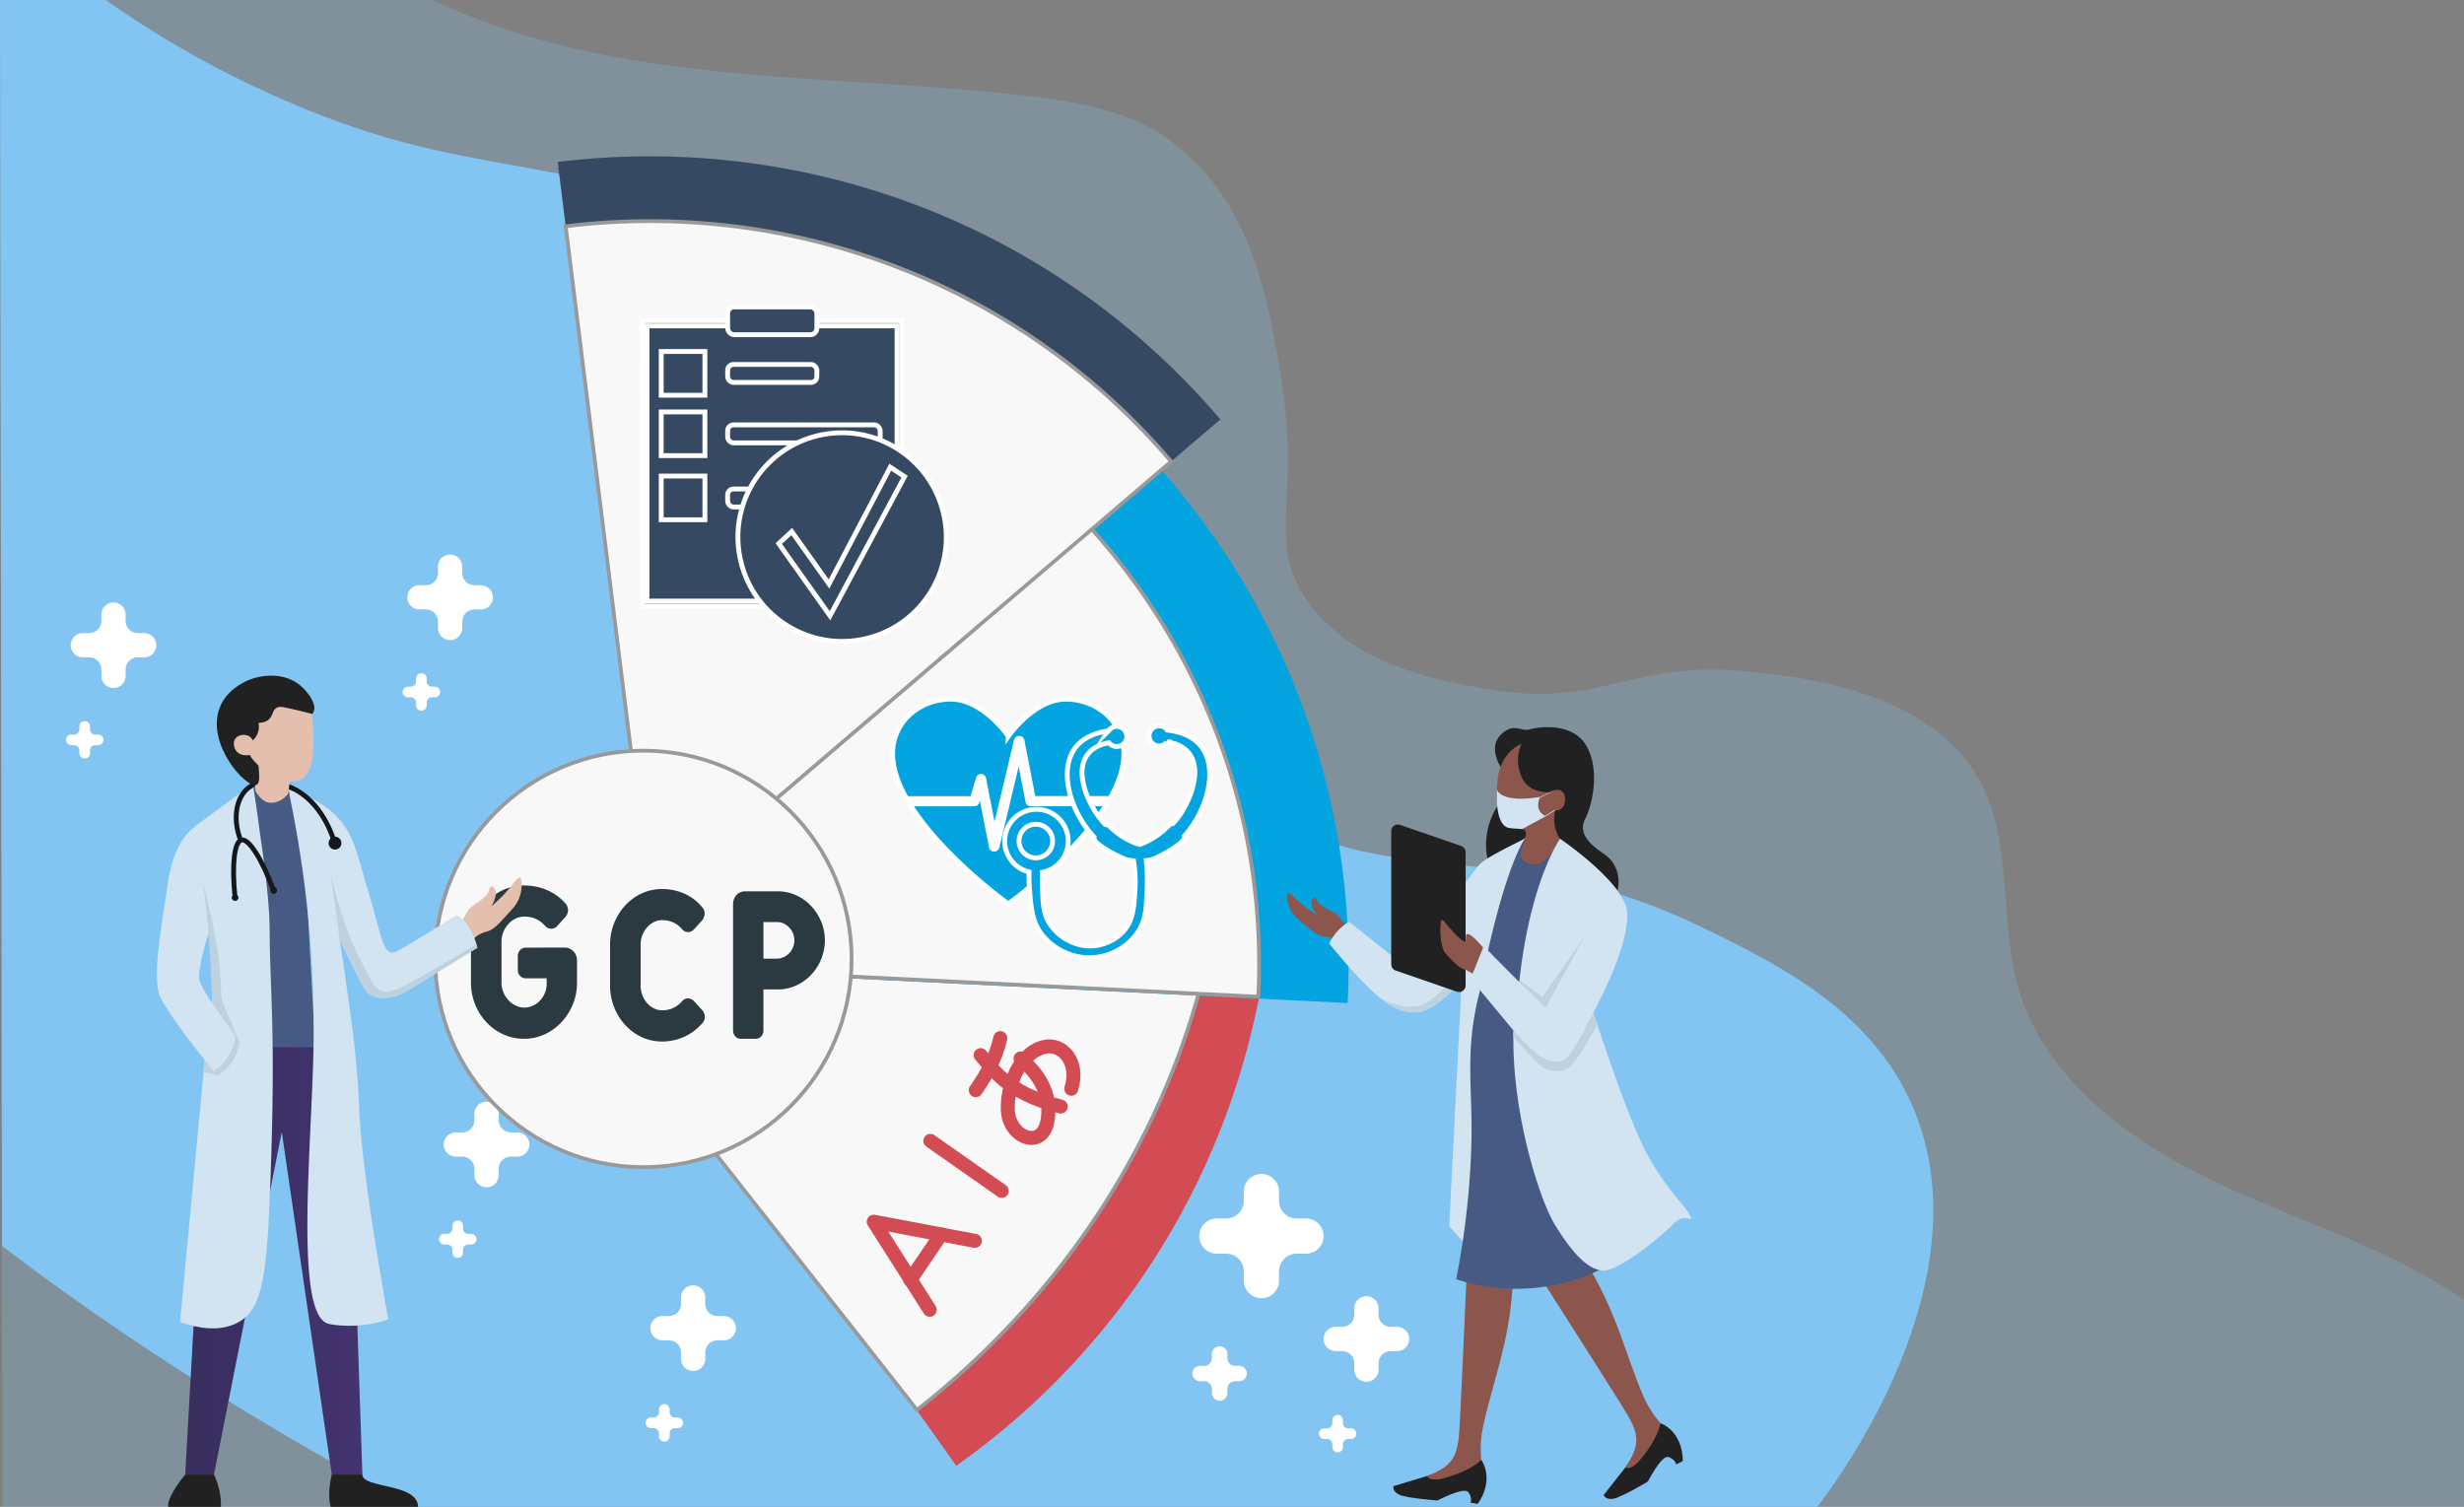
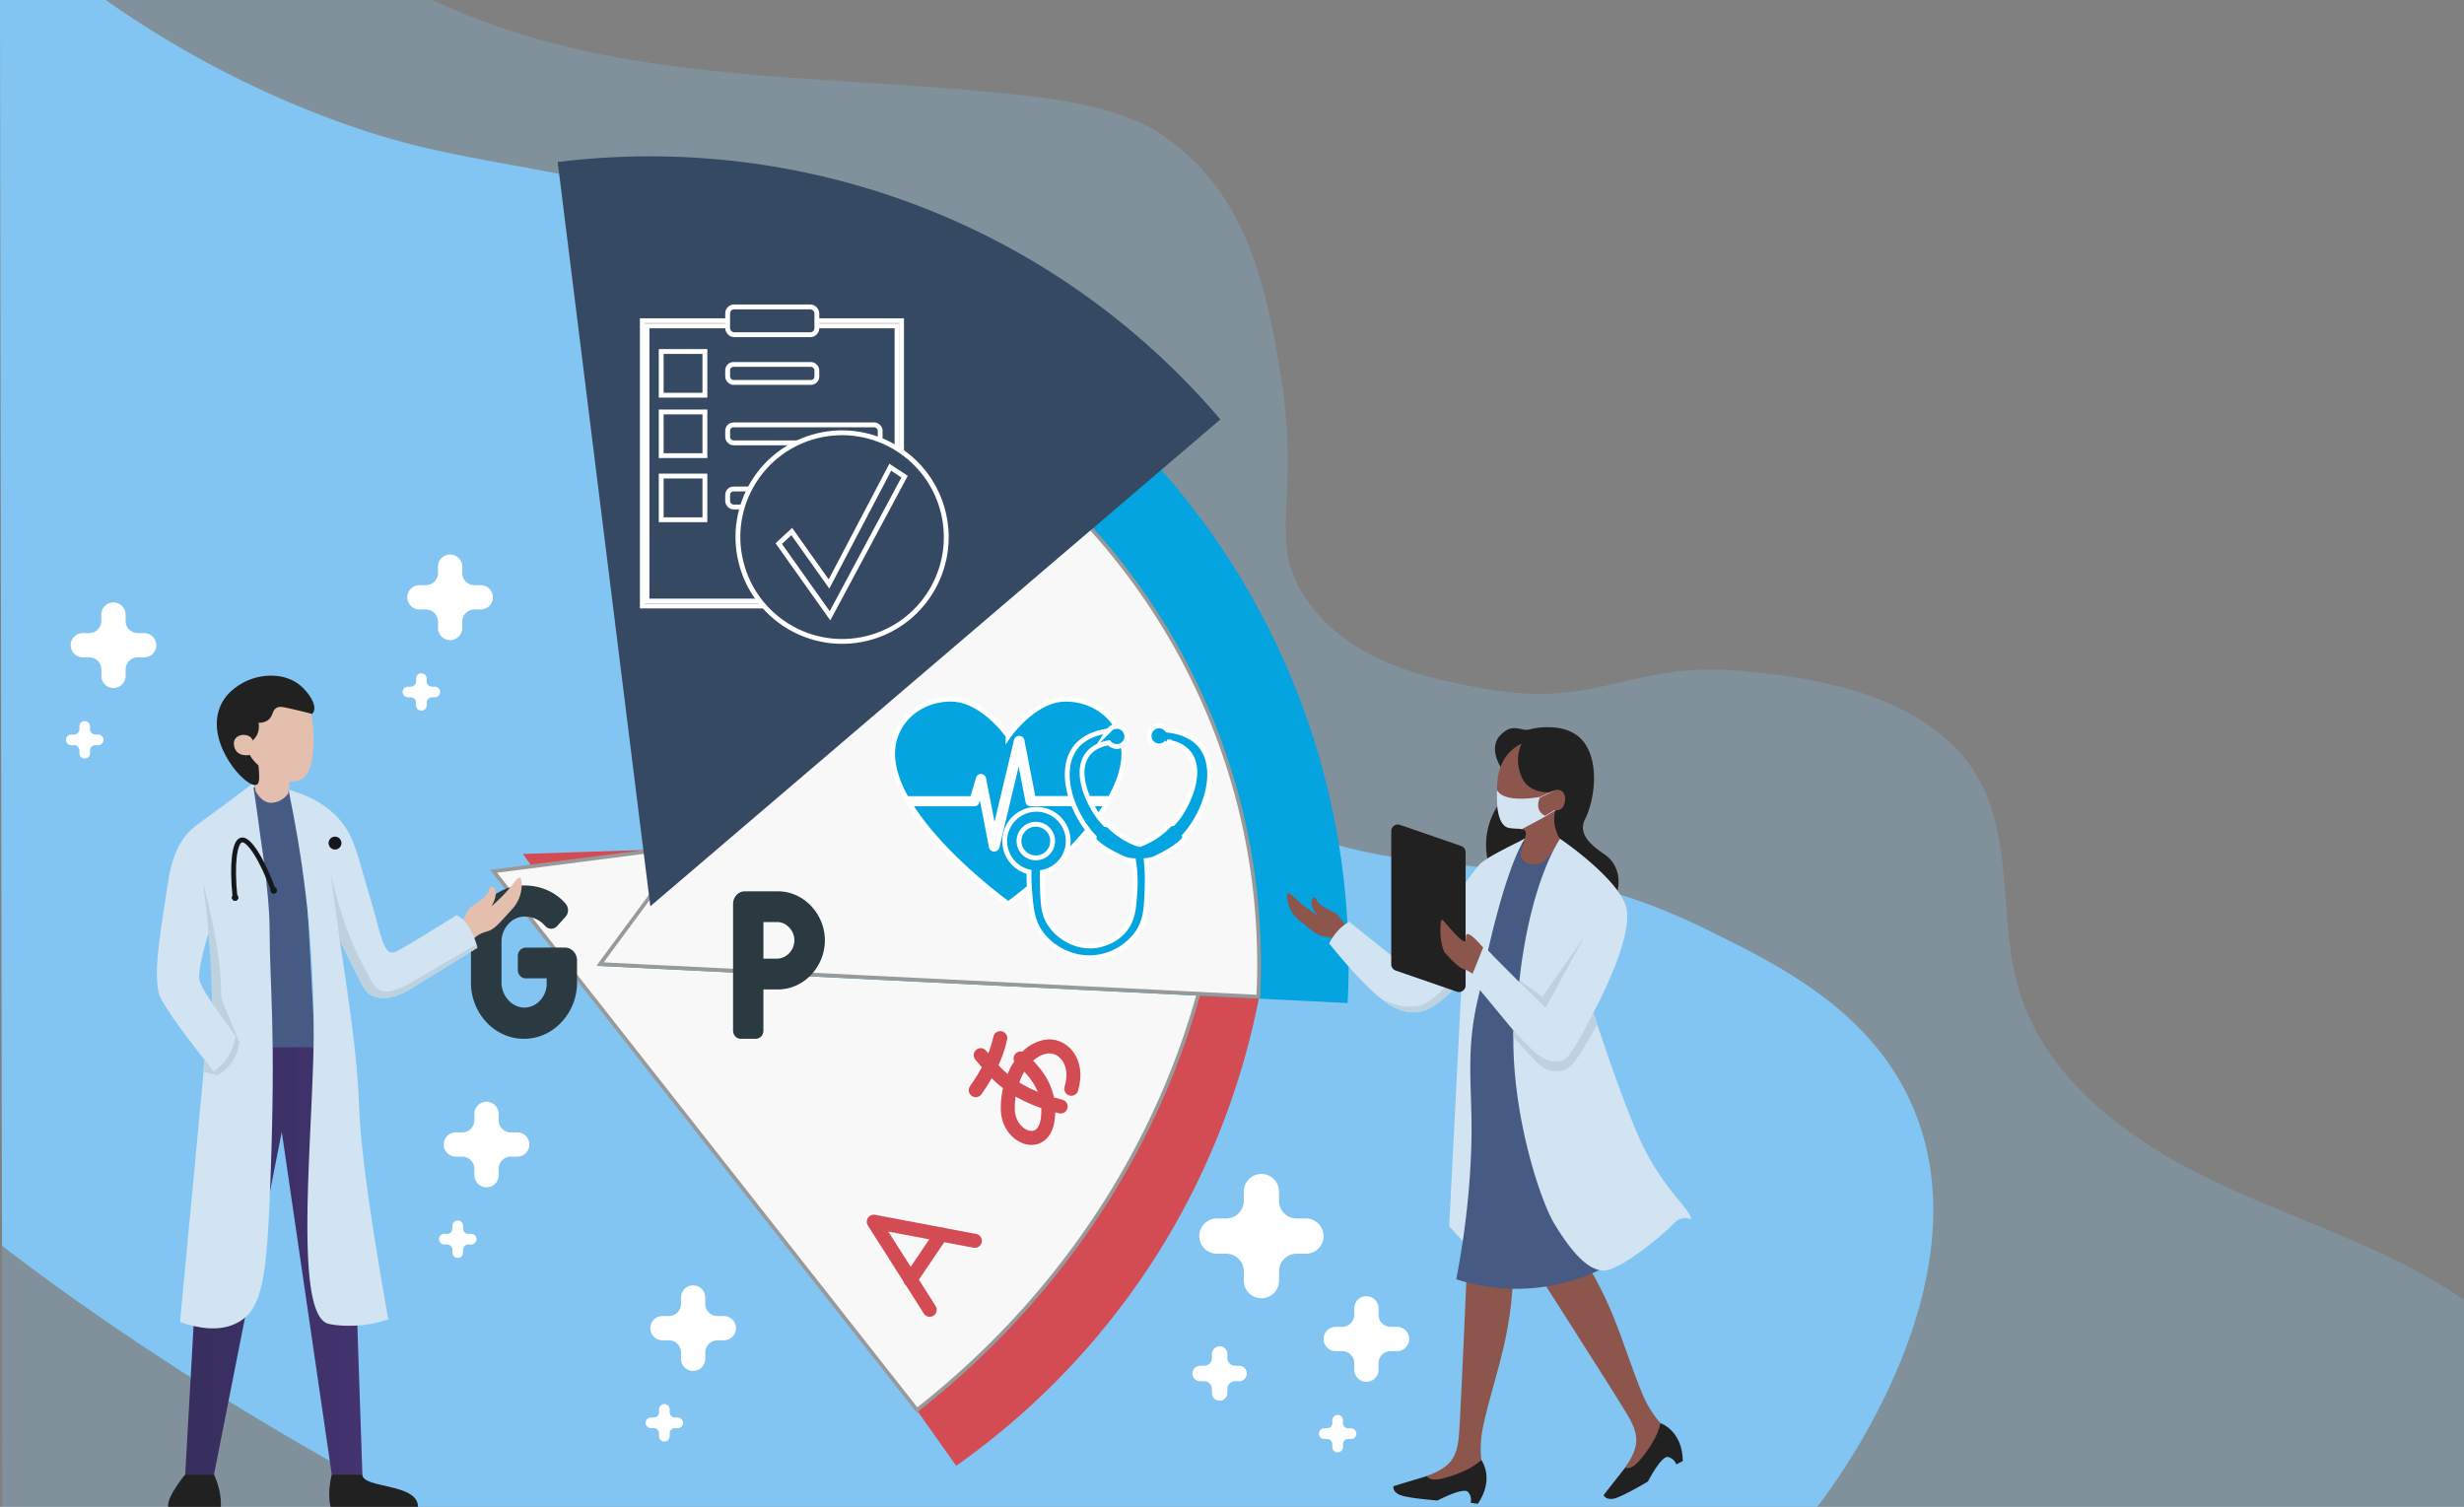
<svg xmlns="http://www.w3.org/2000/svg" viewBox="0 0 4579.56 2800.61">
  <rect x="0" y="0" width="4579.56" height="2800.61" fill="#808080" stroke="none" />
  <defs>
    <style>.cls-1,.cls-2{fill:#83c5f2;}.cls-1{opacity:0.25;isolation:isolate;}.cls-3{fill:#fff;}.cls-4{fill:#d34b53;}.cls-5,.cls-8{fill:#f8f8f8;stroke:#999;}.cls-10,.cls-12,.cls-21,.cls-5{stroke-miterlimit:10;}.cls-5{stroke-width:7px;}.cls-10,.cls-11,.cls-6{fill:#03a4df;}.cls-12,.cls-13,.cls-7{fill:#364962;}.cls-8{stroke-miterlimit:10;stroke-width:7px;}.cls-9{fill:#2b3a40;}.cls-10,.cls-11,.cls-12,.cls-13{stroke:#fff;}.cls-10,.cls-12,.cls-21{stroke-width:9px;}.cls-11{stroke-miterlimit:10;stroke-width:9px;}.cls-13{stroke-miterlimit:10;stroke-width:9px;}.cls-14{fill:#e4bfae;}.cls-15{fill:url(#未命名的渐变);}.cls-16{fill:#212121;}.cls-17{fill:#465a83;}.cls-18{fill:#d2e4f2;}.cls-19{fill:#f0f0f0;}.cls-20{fill:#bdd1de;}.cls-21,.cls-26{fill:none;}.cls-21{stroke:#14171b;}.cls-22{fill:#14171b;}.cls-23{fill:#222121;}.cls-24{fill:#8c564d;}.cls-25{fill:#6faff6;}.cls-26{stroke:#d34b53;stroke-linecap:round;stroke-linejoin:round;stroke-width:26px;}</style>
    <linearGradient id="未命名的渐变" x1="-3746.31" y1="420.88" x2="-3417.01" y2="420.88" gradientTransform="translate(-3072.79 2764) rotate(180)" gradientUnits="userSpaceOnUse">
      <stop offset="0" stop-color="#43336f" />
      <stop offset="1" stop-color="#372e5e" />
    </linearGradient>
  </defs>
  <g id="图层_2" data-name="图层 2">
    <g id="图层_1-2" data-name="图层 1">
      <g id="图层_2-2" data-name="图层 2">
        <g id="央铋_1" data-name="央铋 1">
          <path class="cls-1" d="M4579.56,2416c-132.39-91.6-291.48-141.39-439.17-208.58-168.25-76.54-337-193.11-388.87-370.53-35.34-121-11.46-256.46-64.4-370.81-88.19-190.48-367.73-209.71-427.73-216.91-226.93-27.22-278,70.6-501.55,30.6-86.85-15.53-247.87-44.34-330.67-167.11-75.62-112.11-5.68-183.47-49.78-433.78-21.42-121.6-50.78-288.2-175.77-395.53-36-30.9-88-80.75-280.57-103.9-274.12-33-553.39-25.69-823.56-82.57C997.42,75.81,897.22,44,803.82.06H0L4.48,2800.58H4579.56Z" />
          <path class="cls-2" d="M3552.5,2051.28c-78.31-175.6-248.91-259.17-384-325.34-388.56-190.33-603.31-45.79-890.66-261.33-22.82-17.11-141.15-107.79-234.67-266.67-159.77-271.39-65.64-433.41-202.67-602.66-71.15-87.89-221.66-127.93-522.66-208C948.7,289.07,842.94,308.59,599.7,215.33A1855.09,1855.09,0,0,1,196.59,0H0L3.7,2315.3c16.85,12.92,40.77,31.07,69.69,52.42,37.85,27.94,172.81,126.68,366.22,245.34,89.92,55.16,200.46,119.52,329.71,187.47H3377.47C3410.84,2757.37,3697.41,2376.21,3552.5,2051.28Z" />
          <path class="cls-3" d="M1683.82,1044.94h-11.91a22.55,22.55,0,0,1-22.54-22.55v-11.9a22.56,22.56,0,0,0-22.55-22.55h0a22.54,22.54,0,0,0-22.55,22.53v11.92a22.57,22.57,0,0,1-22.55,22.55h-11.91a22.55,22.55,0,0,0-22.54,22.55h0a22.55,22.55,0,0,0,22.54,22.55h11.89a22.56,22.56,0,0,1,22.55,22.55h0v11.89A22.56,22.56,0,0,0,1626.8,1147h0a22.57,22.57,0,0,0,22.55-22.55v-11.89a22.54,22.54,0,0,1,22.53-22.55h11.92a22.57,22.57,0,0,0,22.55-22.55h0A22.57,22.57,0,0,0,1683.82,1044.94Z" />
          <path class="cls-3" d="M1598.27,1233.55h-5.21a9.87,9.87,0,0,1-9.86-9.87v-5.2a9.87,9.87,0,0,0-9.86-9.87h0a9.85,9.85,0,0,0-9.87,9.85v5.22a9.87,9.87,0,0,1-9.87,9.87h-5.21a9.87,9.87,0,0,0-9.86,9.87h0a9.88,9.88,0,0,0,9.86,9.86h5.21a9.87,9.87,0,0,1,9.87,9.87v5.2a9.85,9.85,0,0,0,9.86,9.86h0a9.85,9.85,0,0,0,9.86-9.86v-5.2a9.87,9.87,0,0,1,9.86-9.87h5.21a9.87,9.87,0,0,0,9.87-9.86h0A9.87,9.87,0,0,0,1598.27,1233.55Z" />
          <path class="cls-3" d="M961.27,2104.61H949.36a22.57,22.57,0,0,1-22.55-22.55v-11.9a22.54,22.54,0,0,0-22.53-22.55h0a22.54,22.54,0,0,0-22.54,22.54h0v11.9a22.57,22.57,0,0,1-22.55,22.55H847.26a22.56,22.56,0,0,0-22.56,22.54h0a22.57,22.57,0,0,0,22.55,22.55h11.91a22.56,22.56,0,0,1,22.55,22.55h0v11.89a22.55,22.55,0,0,0,22.54,22.55h0a22.56,22.56,0,0,0,22.55-22.55h0v-11.89a22.56,22.56,0,0,1,22.55-22.55h11.91a22.57,22.57,0,0,0,22.55-22.55h0A22.55,22.55,0,0,0,961.27,2104.61Z" />
          <path class="cls-3" d="M875.7,2293.22h-5.21a9.85,9.85,0,0,1-9.86-9.86h0v-5.2a9.87,9.87,0,0,0-9.87-9.87h0a9.85,9.85,0,0,0-9.86,9.86h0v5.2a9.87,9.87,0,0,1-9.87,9.87h-5.21a9.85,9.85,0,0,0-9.86,9.86h0a9.85,9.85,0,0,0,9.85,9.87H831a9.87,9.87,0,0,1,9.87,9.87h0v5.2a9.85,9.85,0,0,0,9.84,9.86h0a9.85,9.85,0,0,0,9.94-9.78v-5.3a9.85,9.85,0,0,1,9.85-9.87h5.15a9.87,9.87,0,0,0,9.87-9.87h0A9.87,9.87,0,0,0,875.7,2293.22Z" />
          <path class="cls-3" d="M2427.17,2264.61h-17.29a32.73,32.73,0,0,1-32.73-32.73h0v-17.28a32.73,32.73,0,0,0-32.73-32.73h0a32.73,32.73,0,0,0-32.73,32.73v17.28a32.74,32.74,0,0,1-32.74,32.74H2261.7a32.74,32.74,0,0,0-32.73,32.74h0a32.73,32.73,0,0,0,32.73,32.73H2279a32.74,32.74,0,0,1,32.74,32.74v17.26a32.73,32.73,0,0,0,32.72,32.74h0a32.74,32.74,0,0,0,32.74-32.74v-17.26a32.73,32.73,0,0,1,32.72-32.74h17.3a32.73,32.73,0,0,0,32.74-32.72h0a32.74,32.74,0,0,0-32.74-32.74Z" />
          <path class="cls-3" d="M2303,2538.44h-7.56a14.33,14.33,0,0,1-14.32-14.33v-7.56a14.32,14.32,0,0,0-14.32-14.32h0a14.32,14.32,0,0,0-14.33,14.31h0v7.56a14.33,14.33,0,0,1-14.32,14.33h-7.56a14.32,14.32,0,0,0-14.32,14.32h0a14.32,14.32,0,0,0,14.32,14.32h7.56a14.32,14.32,0,0,1,14.32,14.32h0v7.6a14.33,14.33,0,0,0,14.33,14.32h0a14.32,14.32,0,0,0,14.32-14.32h0v-7.56a14.32,14.32,0,0,1,14.32-14.32H2303a14.33,14.33,0,0,0,14.33-14.32h0a14.34,14.34,0,0,0-14.3-14.36Z" />
          <path class="cls-3" d="M893.62,1087.63H881.7a22.54,22.54,0,0,1-22.55-22.53v-11.92a22.56,22.56,0,0,0-22.55-22.55h0a22.56,22.56,0,0,0-22.55,22.55h0v11.9a22.56,22.56,0,0,1-22.55,22.55H779.6a22.56,22.56,0,0,0-22.55,22.55h0a22.56,22.56,0,0,0,22.55,22.55h11.9a22.56,22.56,0,0,1,22.55,22.55h0v11.89a22.57,22.57,0,0,0,22.55,22.55h0a22.57,22.57,0,0,0,22.55-22.55v-11.89a22.54,22.54,0,0,1,22.53-22.55H893.6a22.57,22.57,0,0,0,22.55-22.55h0A22.57,22.57,0,0,0,893.62,1087.63Z" />
          <path class="cls-3" d="M808.08,1276.24h-5.21a9.87,9.87,0,0,1-9.87-9.87v-5.2a9.87,9.87,0,0,0-9.86-9.87h0a9.87,9.87,0,0,0-9.87,9.87v5.2a9.85,9.85,0,0,1-9.85,9.87H758.2a9.87,9.87,0,0,0-9.87,9.87h0a9.87,9.87,0,0,0,9.87,9.86h5.21a9.85,9.85,0,0,1,9.86,9.86h0v5.2a9.85,9.85,0,0,0,9.86,9.86h0A9.85,9.85,0,0,0,793,1311v-5.2a9.87,9.87,0,0,1,9.87-9.87h5.21a9.85,9.85,0,0,0,9.86-9.86h0a9.85,9.85,0,0,0-9.85-9.87Z" />
          <path class="cls-3" d="M267.93,1176.61H256a22.56,22.56,0,0,1-22.55-22.55h0v-11.9a22.56,22.56,0,0,0-22.55-22.55h0a22.56,22.56,0,0,0-22.55,22.55h0v11.9a22.55,22.55,0,0,1-22.54,22.55H153.93a22.56,22.56,0,0,0-22.55,22.55h0a22.57,22.57,0,0,0,22.55,22.55h11.91a22.54,22.54,0,0,1,22.54,22.54h0v11.89a22.57,22.57,0,0,0,22.55,22.55h0a22.57,22.57,0,0,0,22.55-22.55v-11.89A22.54,22.54,0,0,1,256,1221.71h11.92a22.56,22.56,0,0,0,22.55-22.55h0A22.54,22.54,0,0,0,268,1176.61Z" />
          <path class="cls-3" d="M182.39,1365.22h-5.21a9.87,9.87,0,0,1-9.87-9.87v-5.2a9.85,9.85,0,0,0-9.85-9.87h0a9.87,9.87,0,0,0-9.87,9.87v5.2a9.85,9.85,0,0,1-9.85,9.87h-5.22a9.85,9.85,0,0,0-9.86,9.86h0a9.85,9.85,0,0,0,9.85,9.87h5.2a9.85,9.85,0,0,1,9.86,9.86h0v5.2a9.85,9.85,0,0,0,9.86,9.86h0a9.85,9.85,0,0,0,9.86-9.84v-5.22a9.87,9.87,0,0,1,9.87-9.87h5.21a9.85,9.85,0,0,0,9.86-9.86h0A9.86,9.86,0,0,0,182.39,1365.22Z" />
          <path class="cls-3" d="M1345.27,2445.94h-11.91a22.55,22.55,0,0,1-22.55-22.54v-11.91a22.56,22.56,0,0,0-22.55-22.55h0a22.55,22.55,0,0,0-22.54,22.55v11.91a22.55,22.55,0,0,1-22.55,22.54h-11.91a22.57,22.57,0,0,0-22.55,22.55h0a22.56,22.56,0,0,0,22.55,22.55h11.91a22.57,22.57,0,0,1,22.55,22.55v11.89a22.55,22.55,0,0,0,22.54,22.55h0a22.56,22.56,0,0,0,22.55-22.55h0v-11.89a22.57,22.57,0,0,1,22.55-22.55h11.91a22.56,22.56,0,0,0,22.55-22.55h0A22.57,22.57,0,0,0,1345.27,2445.94Z" />
          <path class="cls-3" d="M1259.7,2634.55h-5.21a9.85,9.85,0,0,1-9.86-9.84v-5.23a9.87,9.87,0,0,0-9.87-9.87h0a9.85,9.85,0,0,0-9.86,9.86h0v5.21a9.85,9.85,0,0,1-9.86,9.86h-5.22a9.85,9.85,0,0,0-9.86,9.86h0a9.85,9.85,0,0,0,9.84,9.86H1215a9.87,9.87,0,0,1,9.87,9.87h0v5.2a9.85,9.85,0,0,0,9.85,9.87h0a9.87,9.87,0,0,0,9.87-9.87h0v-5.2a9.85,9.85,0,0,1,9.85-9.87h5.22a9.85,9.85,0,0,0,9.87-9.85h0a9.87,9.87,0,0,0-9.87-9.87Z" />
          <path class="cls-3" d="M2596.62,2466.06H2584.7a22.55,22.55,0,0,1-22.54-22.55v-11.9a22.56,22.56,0,0,0-22.55-22.55h0a22.54,22.54,0,0,0-22.55,22.53v11.92a22.57,22.57,0,0,1-22.55,22.55H2482.6a22.55,22.55,0,0,0-22.54,22.55h0a22.55,22.55,0,0,0,22.54,22.55h11.91a22.56,22.56,0,0,1,22.55,22.55h0v11.89a22.56,22.56,0,0,0,22.55,22.55h0a22.57,22.57,0,0,0,22.55-22.55v-11.89a22.54,22.54,0,0,1,22.53-22.55h11.92a22.57,22.57,0,0,0,22.55-22.55h0A22.56,22.56,0,0,0,2596.62,2466.06Z" />
          <path class="cls-3" d="M2511.08,2654.67h-5.21a9.87,9.87,0,0,1-9.87-9.87h0v-5.2a9.87,9.87,0,0,0-9.86-9.87h0a9.87,9.87,0,0,0-9.87,9.87h0v5.2a9.87,9.87,0,0,1-9.86,9.87h-5.21a9.87,9.87,0,0,0-9.87,9.87h0a9.86,9.86,0,0,0,9.87,9.86h5.21a9.87,9.87,0,0,1,9.86,9.87v5.2a9.85,9.85,0,0,0,9.86,9.86h0a9.85,9.85,0,0,0,9.86-9.86h0v-5.2a9.87,9.87,0,0,1,9.87-9.87h5.21a9.88,9.88,0,0,0,9.86-9.86h0A9.87,9.87,0,0,0,2511.08,2654.67Z" />
          <path class="cls-4" d="M2365.31,1541,972,1587.14,1777.22,2724.3c.18-.12.36-.24.53-.37C2174.33,2443.13,2379.7,1992.88,2365.31,1541Z" />
          <path class="cls-5" d="M2276.27,1444.88l-1359,174.43,787.05,1001.2.52-.4C2091.27,2317,2291,1871.39,2276.27,1444.88Z" />
          <path class="cls-6" d="M1937.27,670.94,1113.13,1795.26l1391.64,69v-.65C2528.85,1378.25,2301.58,938.63,1937.27,670.94Z" />
          <path class="cls-5" d="M1839.2,812.39l-724,979.41,1223.45,60.69v-.57C2359.57,1429,2159.58,1045.82,1839.2,812.39Z" />
          <path class="cls-7" d="M1036.5,301l172.2,1383.37L2268.19,779.5l-.42-.5C1952.2,409.49,1485.19,245.71,1036.5,301Z" />
-           <path class="cls-5" d="M1051.38,420.54,1208.7,1684.37l968-826.69-.38-.45C1888,519.64,1461.3,370,1051.38,420.54Z" />
-           <circle class="cls-8" cx="1195.79" cy="1782.18" r="386.99" />
          <path class="cls-9" d="M1049.91,1761.15c12.83,0,22.55,11.28,22.55,23.72v42c0,54.43-42.77,103.8-98.36,103.8-56.38,0-98.75-49-98.75-103.8V1749.5c0-54.82,42.37-103.81,98.75-103.81,31.1,0,59.09,12.44,77.75,34.6a18.81,18.81,0,0,1,3.89,11.28,19.89,19.89,0,0,1-4.27,12l-15.94,17.5a14.37,14.37,0,0,1-10.89,5c-3.11,0-7.39-.78-11.66-5.44-10.11-11.28-22.55-17.11-38.49-17.11-23.72,0-42.38,22.94-42.38,45.88v77.37c0,22.93,18.66,45.87,42.38,45.87s41.6-21.38,41.6-44.32V1818.3H977.21c-8.17,0-14.78-6.61-14.78-15.55v-26c0-8.55,6.61-15.55,14.78-15.55Z" />
-           <path class="cls-9" d="M1305,1877.4a18.69,18.69,0,0,1,5,12.44,17.08,17.08,0,0,1-3.5,10.5l-.39.39c-19,22.54-45.87,35-75.81,35-55.6,0-96.42-49.77-96.42-103.42v-77c0-54,41.21-103,96.42-103,30.32,0,57.15,12,75.42,34.6a16.59,16.59,0,0,1,3.89,11.28,21.69,21.69,0,0,1-4.27,12l-15.56,17.11c-3.5,3.5-7,5-10.88,5-3.11,0-7.39-.78-11.67-5.83-9.72-10.89-21.77-16.33-36.93-16.33-21,0-39.66,21-39.66,45.1v77c0,24.49,18.67,45.49,39.66,45.49,15.16,0,27.21-5.45,36.93-16.33,4.28-5.06,8.56-5.83,11.28-5.83a15.73,15.73,0,0,1,11.27,5Z" />
          <path class="cls-9" d="M1445.7,1838.91h-26.83v76.2c0,8.94-6.22,15.55-14.38,15.55h-27.61c-8.16,0-14.38-6.61-14.38-15.55V1679.89c0-12.44,9.33-23.32,22.16-23.32h61c49,0,87.48,43.15,87.48,91C1533.18,1795.75,1495.08,1838.91,1445.7,1838.91Zm21-115.08a30,30,0,0,0-22.94-10.11h-24.88v68h24.88c17.89,0,32.66-15.56,32.66-34.22A33.52,33.52,0,0,0,1466.7,1723.83Z" />
          <path class="cls-10" d="M1915.32,1493.89a4.94,4.94,0,0,1-4.94-4.7l-16.68-85.56L1853.07,1574a5.35,5.35,0,0,1-5.29,4.11,4.92,4.92,0,0,1-4.88-3,5.39,5.39,0,0,1-.6-2.43L1822.08,1469l-6.19,20.81a5.07,5.07,0,0,1-5.7,4.21H1690.7c59.73,97.37,183.24,185.9,183.24,185.9h0s123.7-88.67,183.37-186.13Z" />
          <path class="cls-10" d="M1807.24,1484.21l10.86-36.48a4.86,4.86,0,0,1,1-2.61,5,5,0,0,1,5.54-2h0a5.41,5.41,0,0,1,3.56,4L1848,1548.41l40.74-170.79a4.94,4.94,0,0,1,4-5.09l.92-.17A4.91,4.91,0,0,1,1899,1375a5.19,5.19,0,0,1,.75,3l20.68,106h142.69c24.64-43.76,35.23-88.75,15-127.83-16.63-33.41-54-56.7-97.5-56.7-58.94,0-106.72,69.17-106.72,69.17h0c.06-1.37-47.79-69.2-106.73-69.2-43.47,0-80.87,23.29-97.5,56.7-20.23,39.16-9.56,84.23,15.17,128.07Z" />
          <path class="cls-10" d="M1867.34,1564a59,59,0,1,1,69.84,57.15c-.19,6.31-.22,13.32,0,20.92,1.09,34.54,1.65,52.26,10.76,69.43,14.11,26.56,48,49.65,85.15,46.41,3.9-.34,35.64-3.59,56.8-29.27,15.79-19.16,17.31-40.64,19.48-71.41a251.5,251.5,0,0,0-2.57-57.56,55.61,55.61,0,0,1-14.53-2.55c-1-.31-1.86-.63-2.65-.93-1.68-.63-2.89-1.18-3.27-1.35-3.39-1.53-29.87-13.18-46.17-27.09-2.82-2.41-7.72-6.92-6.83-11.31a6.25,6.25,0,0,1,.16-.62c-44-46.62-68.15-125.54-33.31-168.16,5.36-6.56,21.69-24,59.86-29.23a18.68,18.68,0,1,1,1,22c-12.08,2.09-28,7.23-38.63,20.34-26.28,32.28-1.28,88.54,18.87,116.11a134.27,134.27,0,0,0,13.27,15.51,11.73,11.73,0,0,1,7.18,2.81,144.84,144.84,0,0,0,54.56,34.12l0,.17a15,15,0,0,0,2.76-.2c1.95-.74,4-1.56,6.14-2.49l.51-.35v.12a144.8,144.8,0,0,0,47-32.87,11.72,11.72,0,0,1,7.1-3,133,133,0,0,0,12.84-15.86c19.41-28.1,42.86-85,15.72-116.57-11-12.82-27-17.53-39.16-19.29a18.66,18.66,0,1,1,.36-22c38.3,4.23,55.1,21.19,60.63,27.59,36,41.67,14,121.21-28.74,169a6.13,6.13,0,0,1,.18.61c1,4.37-3.77,9-6.53,11.49-15.91,14.35-42.07,26.71-45.41,28.33-.38.18-1.58.77-3.24,1.45-.78.32-1.66.65-2.62,1a55.56,55.56,0,0,1-13.37,2.86,375.31,375.31,0,0,1,1.53,51.94c-1.49,37.17-2.29,57.22-15.45,78.44-16.48,26.57-47.15,46.58-81.88,49.85-46.4,4.37-87.92-22.27-105.69-54-11.32-20.21-13.13-42.69-15.53-72.52a311.34,311.34,0,0,1-.89-32.47A59,59,0,0,1,1867.34,1564Z" />
          <circle class="cls-11" cx="1925.15" cy="1563.16" r="31.25" />
          <rect class="cls-12" x="1193.81" y="596.09" width="481.79" height="530.18" />
          <rect class="cls-12" x="1202.47" y="605.68" width="464.76" height="511.44" />
          <rect class="cls-12" x="1228.9" y="653.29" width="81.24" height="81.24" />
          <rect class="cls-12" x="1228.9" y="765.6" width="81.24" height="81.24" />
          <rect class="cls-12" x="1228.9" y="884.77" width="81.24" height="81.24" />
          <rect class="cls-12" x="1352.41" y="677.33" width="165.77" height="33.45" rx="10.84" />
          <rect class="cls-12" x="1352.41" y="789.64" width="283.46" height="33.45" rx="10.84" />
          <rect class="cls-12" x="1352.41" y="908.82" width="212.67" height="33.45" rx="10.84" />
          <rect class="cls-12" x="1352.41" y="570.4" width="165.77" height="51.67" rx="12" />
          <ellipse class="cls-13" cx="1565.09" cy="998.22" rx="193.57" ry="193.87" transform="translate(-190.31 394.48) rotate(-13.55)" />
          <polygon class="cls-12" points="1681.24 885.85 1654.63 868.36 1540.76 1085.38 1471.54 987.9 1447.37 1010.29 1542.67 1144.5 1681.24 885.85" />
          <path class="cls-14" d="M844.08,1726.41c21.81-16.75,19.88-31,30.82-39.88s31.82-20.32,34.35-32.78,13.1-3.81,12.13,8.28-8.46,22.69-8.46,22.69a287.86,287.86,0,0,0,35.89-36c7.4-8.94,13.46-18.89,17.51-17.46,3.55,1.25,3.35,10.36,3.24,15.53a66.6,66.6,0,0,1-9.76,32.46c-3.26,5.41-7,9.48-14.23,17.38-18,19.65-26.68,30.66-40.28,34.51-10.47,3-20.33,6.71-32.46,22Z" />
          <polygon class="cls-15" points="646.69 1945.69 673.52 2740.55 616.63 2740.55 523.7 2103.7 397.7 2740.55 344.22 2740.55 382.6 2059.11 407.67 1945.69 646.69 1945.69" />
          <path class="cls-16" d="M673.52,2740.55c0,26.32,103.41,15.56,103.41,60.06H614.48s-7.15-22.49,2.15-60.06Z" />
          <path class="cls-16" d="M410.54,2800.61c.95-21.77-5-43.07-12.84-60.06H344.22s-34.35,40.68-31.72,60.06Z" />
          <polygon class="cls-17" points="449.18 1479.11 484.48 1456.14 536.65 1467.91 563.5 1535.58 585.62 1945.69 467.61 1945.69 429.14 1583.43 449.18 1479.11" />
          <path class="cls-18" d="M536.63,1467.89l2.52,15.16c39.41,193.24,45.85,353.17,43.46,468.47-3.84,184.43-35.19,490.26,27,508.57,7.44,2.2,41.6,7.73,82,0a214.29,214.29,0,0,0,30-8c-39.53-222.64-50.91-327.89-53.55-382.68-.63-13.11-2.29-66.66-10.87-138.54-3.2-26.87-7.15-56.22-11-83.49l-1.49-10.19c-6-42.49-11.5-78-13-87.74l-.4-2.64s33.09,68.56,45.45,89.92,45.57,26.82,88.51,0,122.11-75.28,122.11-75.28a151.19,151.19,0,0,0-4.81-15.56l-.06-.06c-5.66-15.51-16.71-37.9-34.23-44.74,0,0-82.38,51.92-110.32,66.56-25.93,13.61-27.53-25.32-52.61-107.67-18.51-60.81-25.06-101.37-51.87-133.86C618.47,1508,590.61,1482.87,536.63,1467.89Z" />
          <path class="cls-19" d="M644.7,1837.19c-6-42.49-11.5-78-13-87.74Z" />
          <path class="cls-20" d="M614.43,1622.36l16.83,124.45s33.09,68.56,45.45,89.92,45.57,26.82,88.51,0,122.11-75.28,122.11-75.28l-1.84-5.92s-55.34,31.82-121.17,70.13-68.25,7-90.81-34.35C634,1718.86,614.43,1622.36,614.43,1622.36Z" />
          <path class="cls-18" d="M298.42,1854.29c18.13,36.37,82.06,115.8,82.06,115.8l-45.87,487c32.35,11.35,74.75,19.58,109,0,44.71-25.56,52.47-85.34,59-261.8,10.57-286-1.37-357.07-1.55-471.16,0-21.91-3.57-81.51-17-168.8h0c-6.87-52.7-13.11-92.72-13.11-92.72l15.4-18.91s-82.06,62.22-117.36,87.1-50.57,62.21-58.2,118.68S280.3,1817.92,298.42,1854.29Zm89.22-120.36c11.45,86.14,6.44,129.93,6.44,129.93s-16.46-23-22.9-40.2S387.64,1733.93,387.64,1733.93Z" />
          <path class="cls-20" d="M394.08,1863.86l50.81,71.78-1.61-2.27L397.7,1822.22S396.22,1848.07,394.08,1863.86Z" />
          <path class="cls-20" d="M394.08,1863.86s-2.09-120.6-16.91-224c0,0,27.66,99.94,32.4,174.81s0,71,0,71Z" />
          <polygon class="cls-20" points="380.48 1970.09 403.38 1998.81 403.38 1998.81 377.17 1991.63 380.48 1970.09" />
          <path class="cls-20" d="M444.89,1935.64s-1.44,41.63-41.51,63.17l-5.68-8s34.93-21.38,39.9-65.49Z" />
-           <path class="cls-21" d="M447.36,1562.07c-15.86-41-8.34-81.15,15.54-98.74,23.26-17.13,54.76-7.47,66.61-3.83,62.82,19.26,86.54,89,90.24,100.42" />
          <ellipse class="cls-22" cx="622.64" cy="1566.94" rx="11.96" ry="11.99" />
          <path class="cls-21" d="M436.7,1666.16c-6-57.62-1.38-101.76,12-105s37.89,34.84,58.72,91.21" />
          <path class="cls-22" d="M442.7,1667.74a5.8,5.8,0,1,1-6.35-5.2A5.79,5.79,0,0,1,442.7,1667.74Z" />
          <path class="cls-22" d="M442.7,1667.74a5.8,5.8,0,1,1-6.35-5.2A5.79,5.79,0,0,1,442.7,1667.74Z" />
          <ellipse class="cls-22" cx="508.77" cy="1654.77" rx="5.81" ry="5.8" transform="translate(-1146.63 2161.52) rotate(-89.93)" />
          <ellipse class="cls-22" cx="508.77" cy="1654.77" rx="5.81" ry="5.8" transform="translate(-1146.63 2161.52) rotate(-89.93)" />
          <path class="cls-14" d="M478.3,1385.68s2.79,10.07,1.29,34.32c-1.18,19.17-5.31,25.09-5.31,25.09s-.24,7-.23,13.92a80,80,0,0,0,1,11.67c5.11,8.71,14.87,21.35,28.47,21.35,20.76,0,32.21-17.23,32.21-17.23l3.39-26.56Z" />
          <path class="cls-23" d="M476.5,1458.68c17-6.18-16.32-83.49,22.35-117.8,27.1-24,73.81,1.53,83.79-17.48,7.17-13.65-10.11-37.51-24.74-49.61-28.14-23.28-68.58-21.38-96.75-9.41-9,3.82-40.47,18.39-52.85,50.94C382.46,1383.29,457.7,1465.54,476.5,1458.68Z" />
          <path class="cls-14" d="M579,1326.61s15.63,99.17-17,120.51-89.74-25.67-97.5-44c0,0-25.51,5.55-29.52-17.47s29.64-25.68,34.59-9.41a34.08,34.08,0,0,0,7.38-9.09c5.57-10.06,4.28-20.11,3.63-23.74,5.75-.07,13.59-1.16,19.4-6.58,7.58-7.07,6-16.16,13.46-20.86,5.25-3.32,11.34-2.14,18.64-.6C544.77,1318.1,560.62,1321.73,579,1326.61Z" />
          <path class="cls-24" d="M2514.48,1728.37c-21.46-11.91-21.61-24.74-32.43-31.11s-30.77-13.76-34.63-24.4-12.08-1.65-9.65,8.88,10.44,18.88,10.44,18.88a254.45,254.45,0,0,1-36.41-27.07c-7.72-6.91-14.36-14.88-17.76-13.09-3,1.56-1.61,9.56-.84,14.11a59.08,59.08,0,0,0,12.85,27.32c3.59,4.35,7.39,7.44,14.84,13.46,18.51,15,27.58,23.53,40.1,25.15,9.64,1.24,18.84,3.26,31.55,15.11Z" />
          <path class="cls-16" d="M3006.26,1655.42c-35.09-48-107-96.52-107-96.52s-.11.18-.16.27c-1.36,2.17-2.67,4.4-4,6.68-.6,1-1.19,2.06-1.79,3.15h-.06l-12.33,2.77h-23.73l-20.81-12.38c-2.17,3.64-4.35,7.66-6.46,12h-.06c-3.26,10.54-5.59,21.3-.27,27,9.34,9.83,28.68,13.74,43,0,5.71-5.38,11-12.66,15.32-19.45-2,3.86-4,7.77-5.81,11.73-1.14,2.45-2.34,4.95-3.42,7.45-1.36,3.09-2.72,6.19-4,9.28a23.68,23.68,0,0,0-1,2.5c-.76,1.85-1.52,3.7-2.22,5.6-1.31,3.15-2.5,6.3-3.7,9.45-.05,0,0,.11,0,.11-1.46,3.91-2.88,7.82-4.23,11.73-1.31,3.64-2.56,7.33-3.75,11a6.28,6.28,0,0,0-.27.87l-52.64-21.56-2.55-1c9.5-27.6,19.5-51.06,29.55-67.09.16-.27.32-.49.49-.76a1.9,1.9,0,0,0-.33.22c-1.41.81-7,4-10.54,5.81-.32.16-.6.33-.87.43-12.49,6.14-40.52,20.16-58.17,31.08a134,134,0,0,1,18.41-97.24c.82-1.3,1.68-2.66,2.61-4l2.12-19.78,4.78-44s-1.47-2-3.43-5.38c-6.73-11.51-19.39-39.16-.32-59,23.68-24.67,38.73-6.25,53.72-10.6s76.32-14.39,103.81,26.84,15.64,108.8,0,139.44,16.89,52.53,37.53,66.92C2998.33,1599.09,3013.87,1622.83,3006.26,1655.42Z" />
          <path class="cls-24" d="M2897.35,1468.18a17.76,17.76,0,0,0-8.91.76l-.11.06h-.16l-2.45,1.14,0,.06a13.59,13.59,0,0,0-3,2.28,17.52,17.52,0,0,1-2.17.11c-1.9,0-4.89,0-8.53-.22a71.6,71.6,0,0,1-16-3.26c-10-3.31-20.32-9.72-26.35-21.84-14.12-28.73-7.5-53.29-1.63-64.8,0,0-26.56,9-39.06,42.8a103.56,103.56,0,0,0-6,28.52c-.33,4.83-.65,9.45-.82,13.85v.06a228.58,228.58,0,0,0,.71,30.74c2.66,26.29,11,38.62,22.6,40.36,8.85,1.31,17.33.93,23.08,2.12,5.27,1.09,8.26,3.53,7.34,9.78a55.07,55.07,0,0,1-1.74,7.39,1.28,1.28,0,0,1-.11.27v.32c0,.11-.06.11-.11.22-1.14,3.86-2.61,8.15-3.91,12.44h-.06c-3.26,10.54-5.59,21.3-.27,27,9.34,9.83,28.68,13.74,43,0,5.71-5.38,11-12.66,15.32-19.45a.23.23,0,0,1,.11-.16c2.28-3.53,4.29-7,6-9.89,2.77-4.94,4.57-8.64,5.06-9.72,0-.09.1-.18.16-.27s-16.24-22-8.75-52.53a16.12,16.12,0,0,0,5.44-.55,8.68,8.68,0,0,0,1-.27c3.75-1.25,8.15-4.18,10.37-11C2911.7,1481.38,2906.7,1469.76,2897.35,1468.18Z" />
          <path class="cls-18" d="M2872.88,1516.91l17.51-10.6-.65-1.07-18.13,11c-18.85-9.84-12.17-28.35-9.75-33.63l20.83-10,5.77-3.61-26.13,12.19h0c-67.33,11.1-78.56-9-80.16-13.4-1.8,47.67,7.9,68.83,23.31,71.13,8.85,1.3,17.3.9,23.06,2.1,18.65-9.6,44.46-24,44.46-24l-.1-.06Z" />
          <path class="cls-17" d="M2902.56,1566.94c-1,1.9-2,3.85-2.93,5.81-45.85,90.82-71.32,225.37-75.18,248.89-.27,1.8-.43,2.94-.49,3.37,0,.06-.05.11-.05.16v.11l-.22-.21-18.09-18.2-1-1-38.13-38.3-.87-.92-5.11-5.1,0,.16-2.23,11.73-1.58,8.31c-.05-.16-.05-.32-.11-.49-.86-3.91-1.73-7.6-2.55-10.91-3-12.23-5.43-20.16-5.43-20.16l20.1-59.37.11-.27,27.05-79.8,38.19-52,.38-.54s-3.46,9-5.58,13.25h1.12c-3.26,10.54-5.59,21.3-.27,27,9.34,9.83,28.68,13.74,43,0,5.71-5.38,11-12.66,15.32-19.45a.23.23,0,0,1,.11-.16c1.68-3.32,3.42-6.52,5.21-9.73h.06l.7-.11,5.44-1.25Z" />
          <path class="cls-16" d="M2652,2743.34l-62.17,18.77s-2.67,9.85,11.46,16.17,70.36,10.48,70.36,10.48,49-25.85,57.17-15.6,4.29,19.77,4.29,19.77l13.37,2s32-40.89,6.74-81.71" />
          <path class="cls-18" d="M2822.6,1564.65c-12.49,6.14-40.52,20.16-58.17,31.08a106.18,106.18,0,0,0-11.95,8.36c-15.7,13.31-138.47,194.14-138.47,194.14l-106.52-85.06s-22.71,11.29-37.16,40.19c0,0,47.26,59.81,87.41,95.06,0,0,0,.11.05.11.82.71,1.63,1.41,2.44,2,.87.76,1.74,1.58,2.67,2.28a161.79,161.79,0,0,0,15.75,12c42.32,27.87,72.19,17.5,101.09-6.19s37.15-39.22,37.15-39.22q-11.7,229.83-23.42,459.65l65.94,72.46c-19.7-246.18-24-427.69-16.77-470,3.41-20,7.61-41.83,7.61-41.83,4.34-22.59,9.5-47.36,15.26-72.79,11.08-48.56,24.39-99.29,38.79-140.79,9.67-28,19.82-51.77,30-67.85C2834.34,1558.19,2826.62,1562.7,2822.6,1564.65Z" />
          <path class="cls-24" d="M2727.46,2331.77s-12.13,283.88-15.44,330.4-14,63.61-60,81.17c0,0,3.79,11,29.63,4.41s55.18-18.45,71.59-34.54c0,0-4.28-27.41,3.19-61.91,22.18-102.47,61.44-181.91,55.49-332.27Z" />
          <path class="cls-16" d="M3020.57,2727.66l-40.11,51.06s3.46,9.6,18.66,6.66,63.62-31.83,63.62-31.83,25.32-49.32,37.85-45.59,14.87,13.72,14.87,13.72l12.08-6s2.72-51.86-41.4-70.78" />
          <path class="cls-24" d="M2846,2347.38s153.08,239.38,177.08,279.37,25.07,60.11-2.51,100.91c0,0,9.4,6.79,26.79-13.41s34.58-46.79,38.78-69.39c0,0-19.25-20-32.94-52.51-40.68-96.64-54.16-184.21-145.36-303.9Z" />
          <path class="cls-20" d="M2719.85,1795.9l-3,23.46s-8.23,15.47-37.13,39.24-58.8,34-101.08,6.19c-4.95-3.28-10.15-7.45-15.78-12,11.91,9.52,46.2,23.1,75.35,16.48C2668.94,1862.33,2719.85,1795.9,2719.85,1795.9Z" />
          <path class="cls-16" d="M2594,1803.84l113.69,39.24a12.28,12.28,0,0,0,16.28-11.6V1583.91a12.28,12.28,0,0,0-8.27-11.6l-113.66-39.25a12.28,12.28,0,0,0-16.28,11.6v247.58A12.27,12.27,0,0,0,2594,1803.84Z" />
          <path class="cls-17" d="M2974.61,2359.44a359.26,359.26,0,0,1-268.1,18.11c20.88-107.08,26.82-194.58,28.26-255.78,2.29-97.24-12.1-166.61,13-268.83a596.76,596.76,0,0,1,43.48-119.56l129,41.3Z" />
          <path class="cls-18" d="M3143.26,2266.31s-.66-.33-1.8-.76c-4.45-1.68-16.35-4.56-28.35,6.14a39.92,39.92,0,0,0-3.15,3.09c-1,1.09-2.23,2.39-3.7,3.86-.76.71-1.57,1.52-2.44,2.34l-5.7,5.37c-1.09.93-2.23,1.91-3.37,3-.49.44-1,.87-1.52,1.31-4.13,3.64-8.75,7.6-13.75,11.78-.05,0-.05.06-.05.06a.53.53,0,0,0-.27.22c-25.86,21.34-61,47.09-84.9,55.78-5.76,2.12-10.87,3.21-15,3a43.53,43.53,0,0,1-11.52-2.28c-15.91-5.27-31.77-19.5-47.09-38.46-10.65-13.2-21.08-28.74-31.13-45.14-27.16-44.54-78.17-200.66-76.81-348.95l.17-11.14v-.22l-48.62-58.77-13.85-16.73-.11-.17-4-4.78,2.39-12.65,7.82-40.91,1.53-7.93,2.22-11.78.17.16,6,6,38,38.19,1,1,18.36,18.41a.43.43,0,0,1,.05-.16V1825c0-.27.06-.65.11-1.25l.06-.65c0-.27,0-.49.11-.76a3.53,3.53,0,0,1,0-.65c.05-.33.05-.71.11-1.09.65-6.57,2.12-19.66,4.67-37,.16-1.25.38-2.5.54-3.75.49-3.26,1-6.68,1.63-10.22.17-1,.33-2,.49-3,.38-2.44.82-4.94,1.25-7.49.54-2.94,1-5.92,1.63-9,3.42-18.9,7.88-40,13.63-62,.66-2.61,1.36-5.21,2.07-7.82s1.41-5.22,2.17-7.88q2.21-7.9,4.73-15.81c.76-2.44,1.52-4.94,2.33-7.38a1.22,1.22,0,0,1,.17-.55,6.28,6.28,0,0,1,.27-.87c1.19-3.64,2.44-7.33,3.75-11,1.35-3.91,2.77-7.82,4.23-11.73,0,0-.05-.11,0-.11,1.2-3.15,2.39-6.3,3.7-9.45.7-1.9,1.46-3.75,2.22-5.6.33-.87.66-1.68,1-2.5,1.3-3.15,2.6-6.19,4-9.28,1.08-2.5,2.22-5,3.42-7.45,1.84-4,3.8-7.87,5.81-11.73a.23.23,0,0,1,.11-.16c1.68-3.32,3.42-6.52,5.21-9.73h.06c.6-1.09,1.19-2.12,1.79-3.15,1.3-2.28,2.61-4.51,4-6.68,0-.09.1-.18.16-.27s71.92,48.56,107,96.52a125.17,125.17,0,0,1,13.91,23.63c23.25,54.16-58.78,202.73-58.78,202.73l7.28,22.32c17.22,52.1,61.22,181.76,91.75,239.18C3099.09,2216,3142.44,2249.25,3143.26,2266.31Z" />
          <path class="cls-24" d="M2684.75,1769.85c21.73,24.76,32.57,31.47,38.43,32.26,1.64.22,13.65,7.39,13.72,7.6q2.63-6.33,5.24-12.73,7.4-18.09,14.41-36c-12.47-14.42-25.44-27.37-30.23-24.58-3.62,2.1-.26,11.79-3.43,13.09-5.94,2.42-30.11-26.5-38.6-36.65-.8-.95-3-3.59-4.61-3.07-.64.21-1.59,1-1.93,4.69C2674.23,1752.28,2684.75,1769.85,2684.75,1769.85Z" />
          <polygon class="cls-20" points="2944.75 1740.97 2872.67 1873.01 2823.67 1825.3 2824.13 1821.39 2866.61 1852.76 2944.75 1740.97" />
          <path class="cls-20" d="M2812.84,1915.3s22.44,24.5,39.46,40,44.87,26.33,61.12,8.91,48-82.41,48-82.41l7.28,22.34s-32,58.12-46.74,74.37-40.23,14.7-54.16,5.41-55.13-57.24-55.13-57.24Z" />
          <path class="cls-19" d="M2557.75,1848.45a17.12,17.12,0,0,1,2.48,2.1c-.81-.62-1.61-1.3-2.42-2a.07.07,0,0,1-.08,0A.07.07,0,0,1,2557.75,1848.45Z" />
          <path class="cls-25" d="M2683.05,1579.32c-1,1.58-2.06,3.15-3.15,4.78C2681.48,1581.6,2682.56,1580,2683.05,1579.32Z" />
          <path class="cls-26" d="M1822.68,1961.08c19.9,21.63,46.72,70.59,148.68,95.45" />
          <path class="cls-26" d="M1859.1,1929.39c-7.74,34.38-22,63.18-45.59,96.78" />
          <path class="cls-26" d="M1896.85,1967.2c19,17.19,58.57,52.75,50.59,112.54s-71.52,35.7-74.23-15.25c-2.31-44.52,20-107.26,68.1-118.76,32.39-7.37,65.47,26.6,49.78,77.79" />
          <path class="cls-26" d="M1728,2434.33l-104.09-163.75h0l188,35.59m-120.09,72.68,57.49-84.93" />
-           <line class="cls-26" x1="1729.12" y1="2120.37" x2="1861.76" y2="2213.32" />
        </g>
      </g>
    </g>
  </g>
</svg>